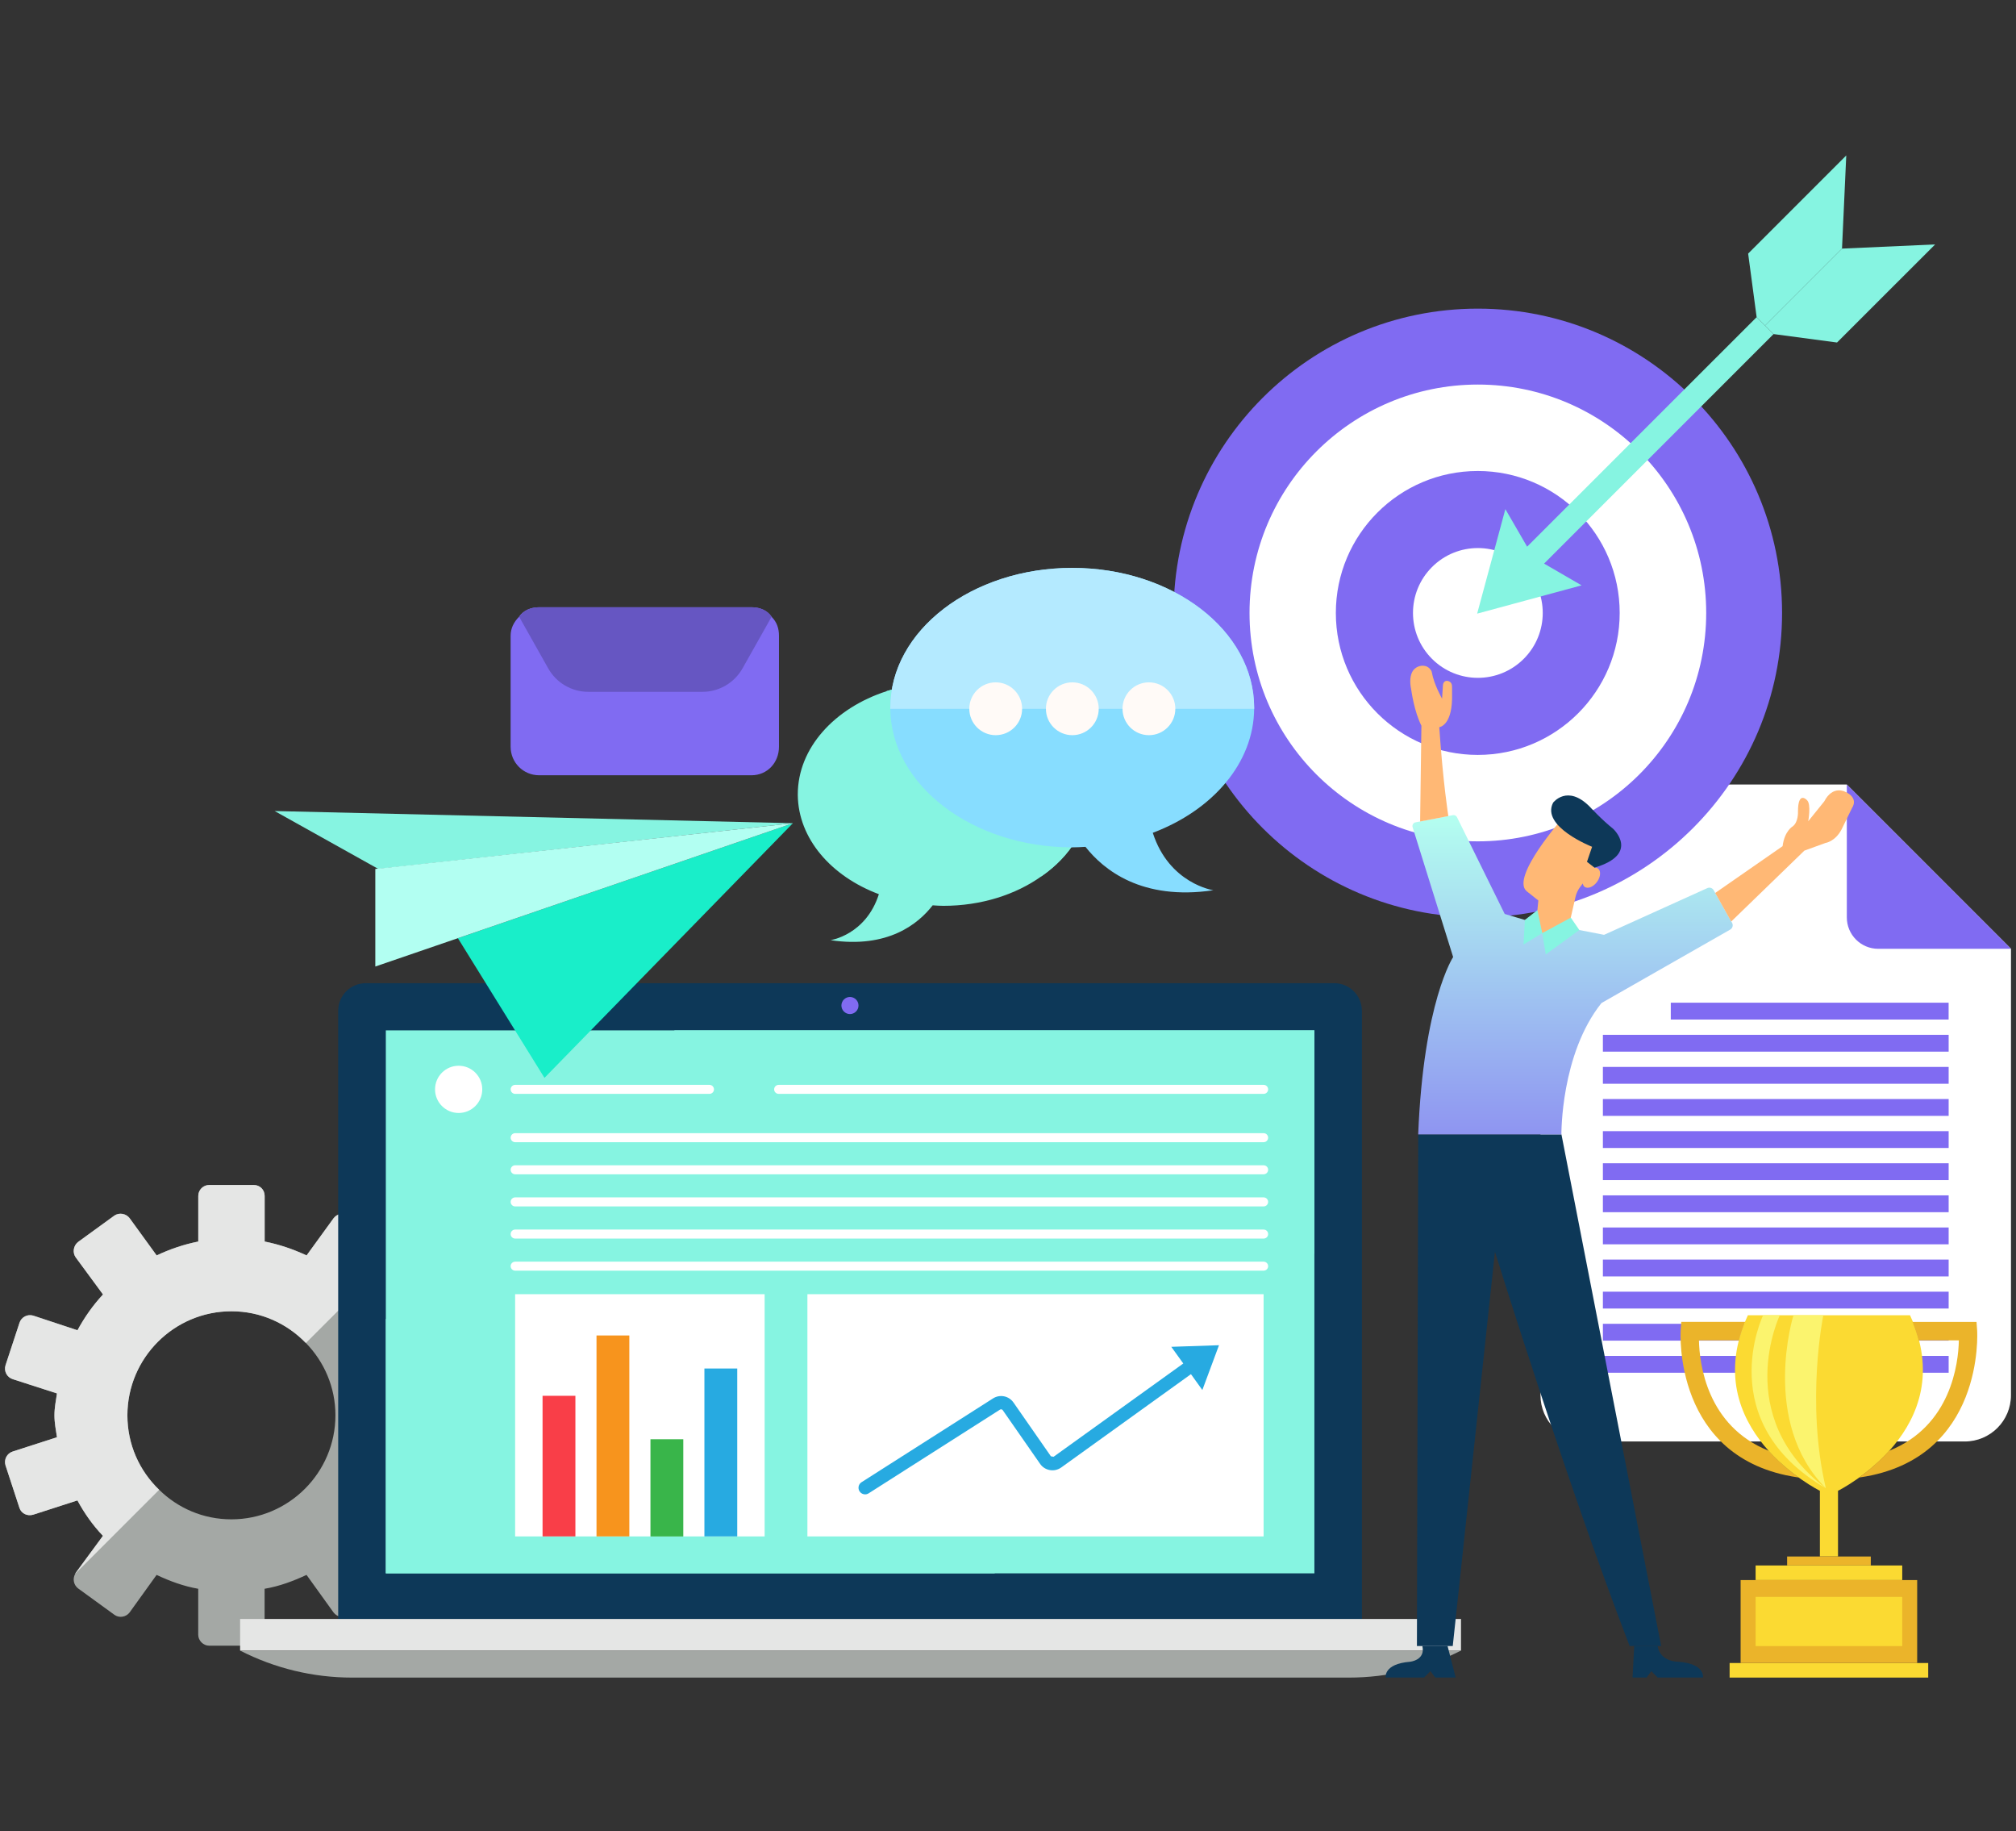
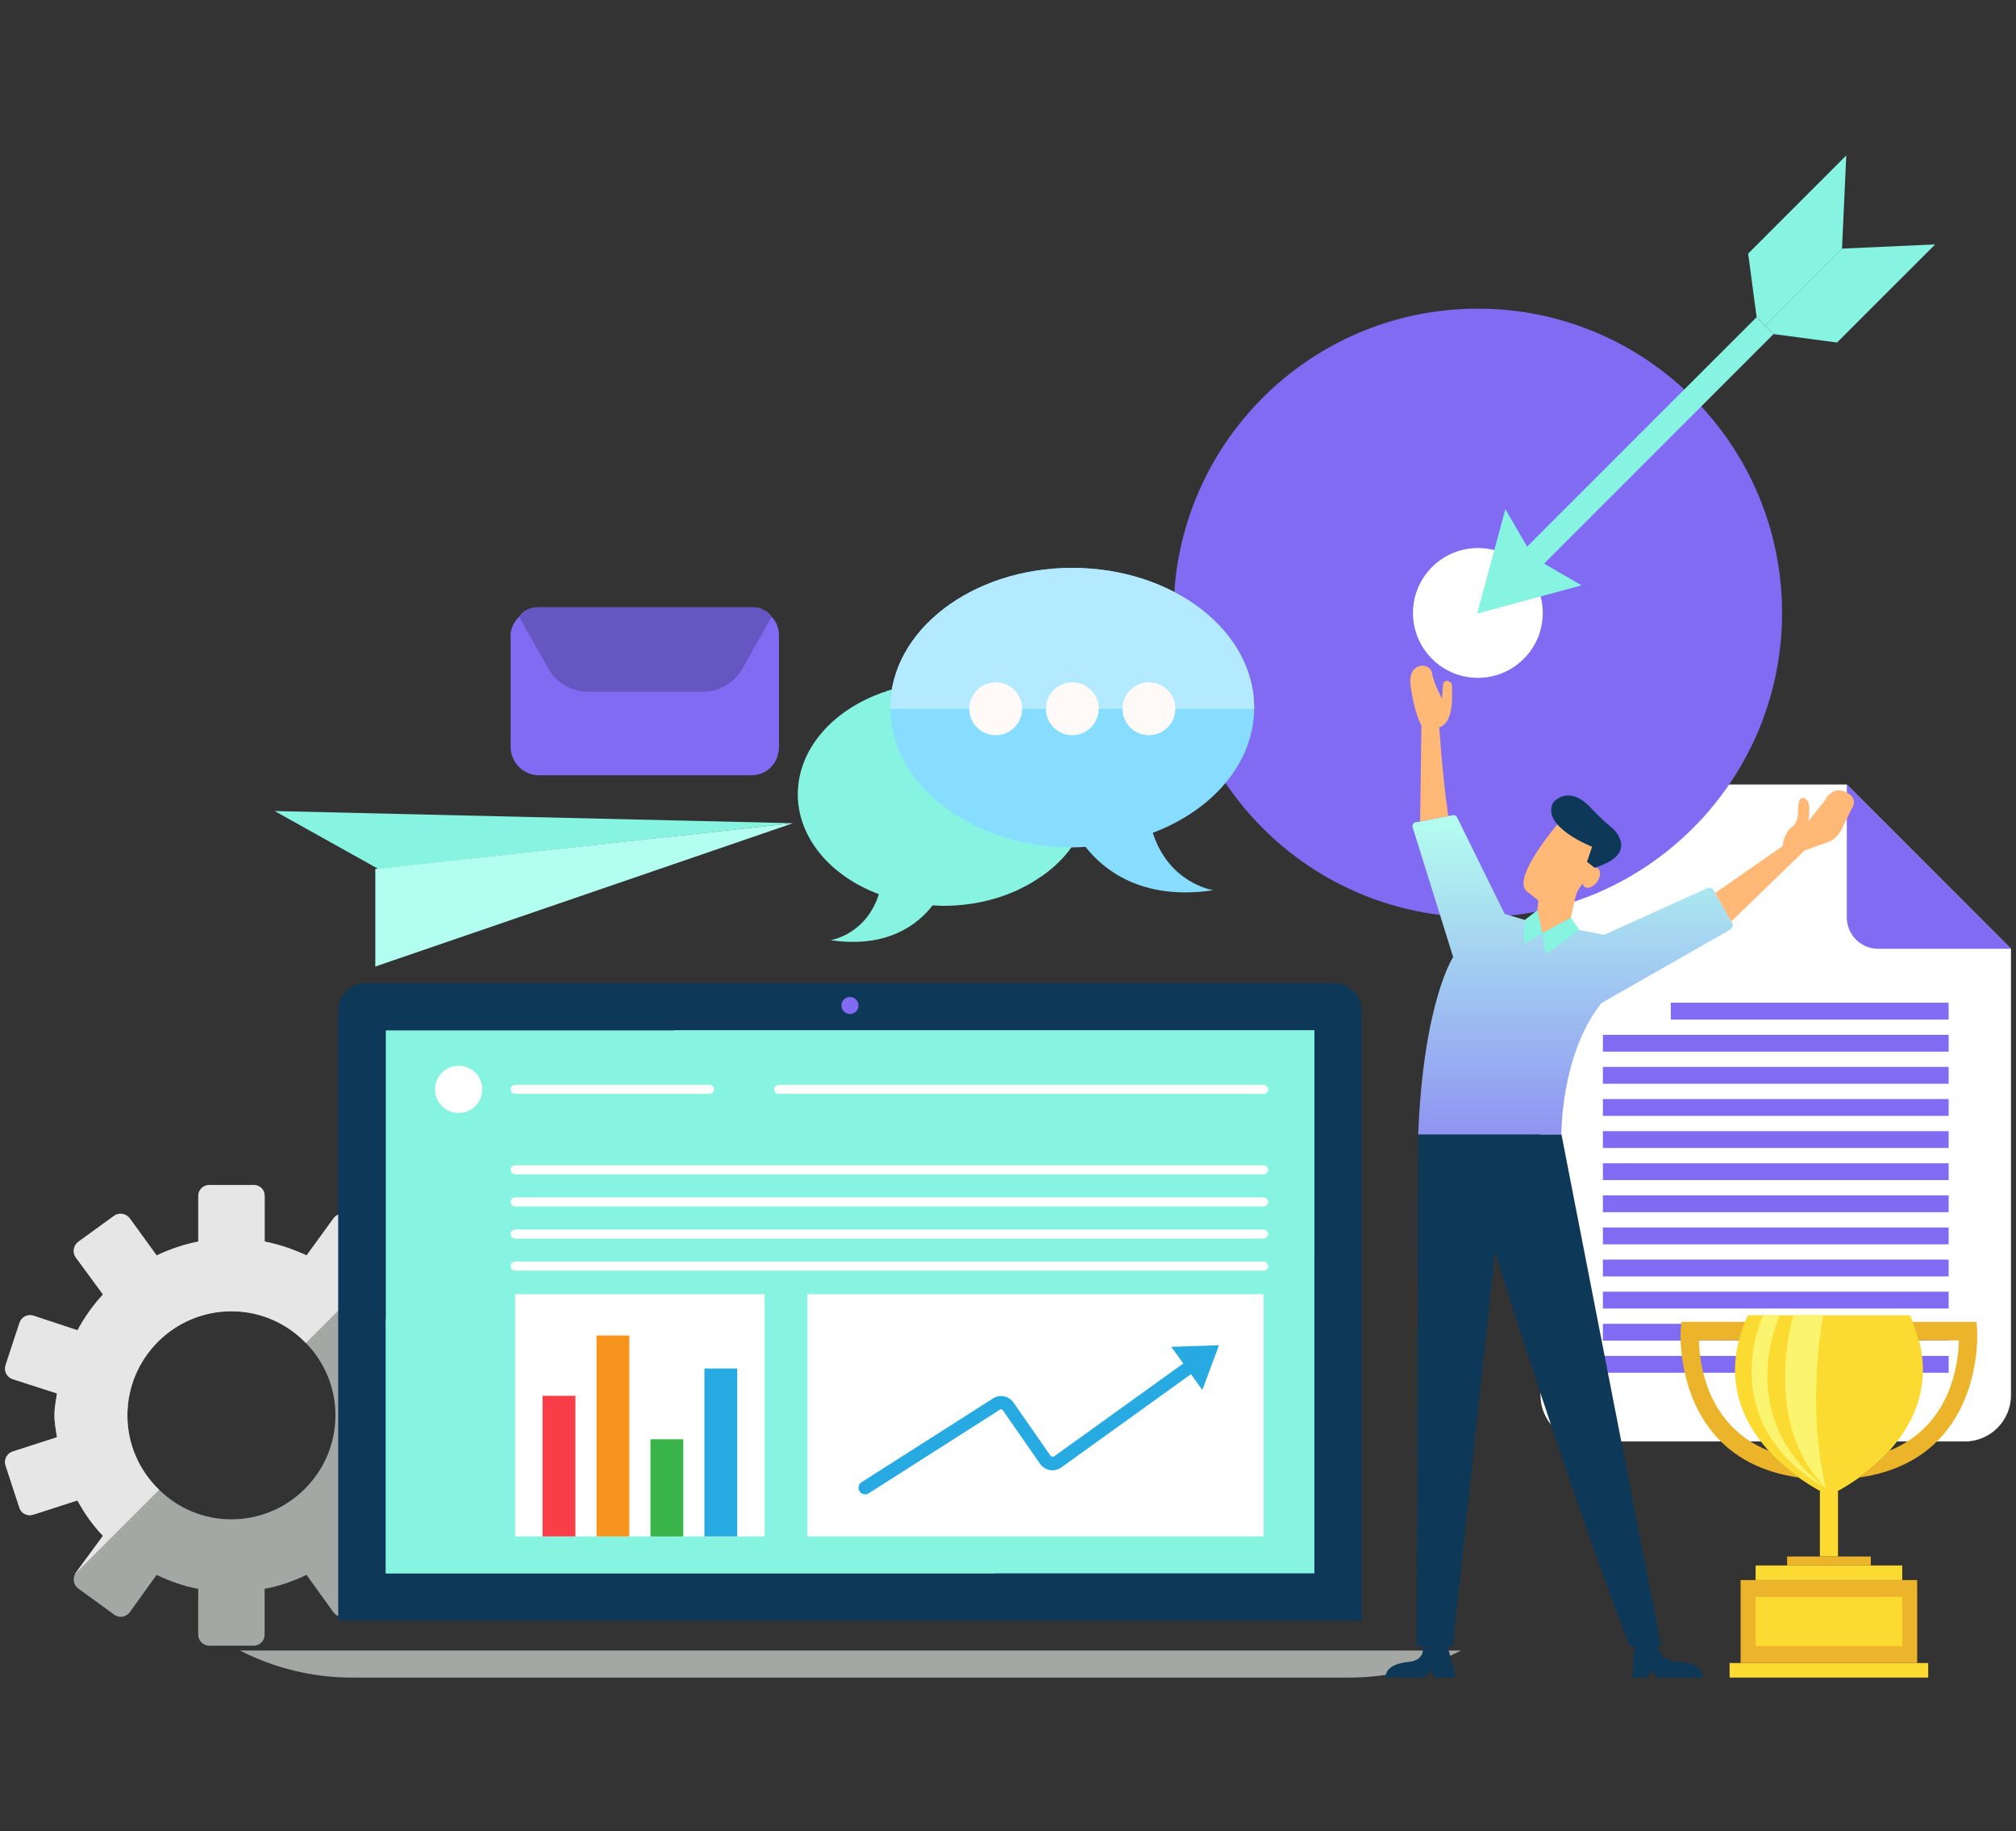
<svg xmlns="http://www.w3.org/2000/svg" width="370" height="336" viewBox="0 0 370 336" fill="none">
  <rect x="0" y="0" width="370" height="336" fill="#333333" stroke="none" />
  <g clip-path="url(#clip0_1_3858)">
    <path d="M338.944 143.948H291.212C286.528 143.948 282.727 147.749 282.727 152.434V256.004C282.727 260.689 286.528 264.49 291.212 264.49H360.591C365.276 264.49 369.077 260.689 369.077 256.004V174.081L338.944 143.948Z" fill="white" />
    <path d="M338.951 143.948V168.332C338.951 171.506 341.526 174.091 344.71 174.091H369.084L338.951 143.958V143.948Z" fill="#806BF2" />
    <path d="M357.634 183.981H306.643V187.07H357.634V183.981Z" fill="#806BF2" />
    <path d="M357.64 189.874H294.182V192.962H357.64V189.874Z" fill="#806BF2" />
    <path d="M357.64 195.764H294.182V198.852H357.64V195.764Z" fill="#806BF2" />
    <path d="M357.64 201.656H294.182V204.745H357.64V201.656Z" fill="#806BF2" />
    <path d="M357.64 207.549H294.182V210.637H357.64V207.549Z" fill="#806BF2" />
    <path d="M357.64 213.44H294.182V216.529H357.64V213.44Z" fill="#806BF2" />
    <path d="M357.64 219.331H294.182V222.419H357.64V219.331Z" fill="#806BF2" />
    <path d="M357.64 225.224H294.182V228.312H357.64V225.224Z" fill="#806BF2" />
    <path d="M357.64 231.115H294.182V234.204H357.64V231.115Z" fill="#806BF2" />
    <path d="M357.64 237.006H294.182V240.094H357.64V237.006Z" fill="#806BF2" />
    <path d="M357.64 242.898H294.182V245.987H357.64V242.898Z" fill="#806BF2" />
    <path d="M357.64 248.789H294.182V251.877H357.64V248.789Z" fill="#806BF2" />
    <path d="M82.659 266.316L74.553 263.703C74.686 262.363 74.952 261.023 74.952 259.683C74.952 258.277 74.686 257.003 74.553 255.663L82.659 253.05C83.733 252.717 84.265 251.577 83.932 250.503L81.452 242.73C81.053 241.656 79.912 241.058 78.905 241.39L70.799 244.07C69.46 241.723 67.92 239.518 66.115 237.504L68.927 233.617L71.075 230.671C71.75 229.797 71.541 228.524 70.676 227.858L64.043 223.041C63.102 222.442 61.895 222.642 61.23 223.506L56.27 230.339C53.79 229.198 51.309 228.334 48.573 227.792V219.42C48.573 218.28 47.698 217.415 46.568 217.415H38.395C37.322 217.415 36.39 218.289 36.39 219.42V227.792C33.711 228.324 31.164 229.198 28.75 230.339L23.79 223.506C23.125 222.632 21.851 222.432 20.977 223.041L14.344 227.858C13.47 228.533 13.27 229.797 13.878 230.671L18.905 237.504C17.033 239.509 15.494 241.723 14.22 244.07L6.115 241.39C5.041 241.058 3.901 241.656 3.568 242.73L1.012 250.513C0.679 251.587 1.278 252.727 2.352 253.06L10.457 255.673C10.258 257.013 9.992 258.286 9.992 259.692C9.992 261.099 10.258 262.372 10.457 263.712L2.352 266.325C1.278 266.658 0.679 267.798 1.012 268.872L3.559 276.645C3.891 277.719 5.031 278.251 6.105 277.919L14.211 275.305C15.484 277.652 17.024 279.857 18.896 281.805L13.869 288.638C13.869 288.704 13.802 288.704 13.802 288.771C13.27 289.711 13.536 290.842 14.335 291.45L20.967 296.268C21.842 296.933 23.115 296.734 23.78 295.869L28.741 288.97C31.154 290.11 33.701 291.051 36.381 291.517V299.955C36.381 301.029 37.322 301.96 38.386 301.96H46.558C47.698 301.96 48.563 301.02 48.563 299.955V291.517C51.309 291.051 53.79 290.11 56.26 288.97L61.221 295.869C61.895 296.743 63.093 296.943 64.034 296.268L70.666 291.45C71.541 290.852 71.74 289.578 71.066 288.638L66.105 281.805C67.911 279.867 69.45 277.652 70.79 275.305L78.896 277.919C79.903 278.251 81.043 277.719 81.442 276.645L83.923 268.872C84.255 267.798 83.723 266.658 82.649 266.325L82.659 266.316ZM42.472 278.774C37.245 278.774 32.627 276.693 29.206 273.348C25.586 269.86 23.381 265.042 23.381 259.683C23.381 249.163 31.953 240.592 42.472 240.592C47.831 240.592 52.649 242.806 56.137 246.417C59.482 249.829 61.563 254.523 61.563 259.683C61.563 270.202 52.991 278.774 42.472 278.774Z" fill="#A4A8A5" />
    <path d="M18.896 281.794L13.869 288.627C13.869 288.693 13.802 288.693 13.802 288.76L29.206 273.356C25.586 269.868 23.381 265.05 23.381 259.691C23.381 249.172 31.953 240.6 42.472 240.6C47.831 240.6 52.649 242.814 56.137 246.425L68.927 233.635L71.075 230.689C71.75 229.815 71.541 228.541 70.676 227.876L64.043 223.058C63.102 222.46 61.895 222.659 61.23 223.524L56.27 230.356C53.79 229.216 51.309 228.351 48.573 227.81V219.438C48.573 218.297 47.698 217.433 46.568 217.433H38.395C37.322 217.433 36.39 218.307 36.39 219.438V227.81C33.711 228.342 31.164 229.216 28.75 230.356L23.79 223.524C23.125 222.65 21.851 222.45 20.977 223.058L14.344 227.876C13.47 228.551 13.27 229.815 13.878 230.689L18.905 237.521C17.033 239.526 15.494 241.74 14.22 244.088L6.115 241.408C5.041 241.075 3.901 241.674 3.568 242.748L1.012 250.511C0.679 251.585 1.278 252.726 2.352 253.058L10.457 255.671C10.258 257.011 9.992 258.285 9.992 259.691C9.992 261.097 10.258 262.371 10.457 263.711L2.352 266.324C1.278 266.656 0.679 267.797 1.012 268.871L3.559 276.644C3.891 277.718 5.031 278.25 6.105 277.917L14.211 275.304C15.484 277.651 17.024 279.856 18.896 281.804V281.794Z" fill="#E5E6E5" />
    <path d="M271.228 168.305C302.067 168.305 327.066 143.306 327.066 112.468C327.066 81.629 302.067 56.63 271.228 56.63C240.39 56.63 215.391 81.629 215.391 112.468C215.391 143.306 240.39 168.305 271.228 168.305Z" fill="#806BF2" />
-     <path d="M271.235 154.374C294.379 154.374 313.142 135.612 313.142 112.467C313.142 89.323 294.379 70.561 271.235 70.561C248.09 70.561 229.328 89.323 229.328 112.467C229.328 135.612 248.09 154.374 271.235 154.374Z" fill="white" />
    <path d="M271.217 138.515C285.602 138.515 297.264 126.853 297.264 112.468C297.264 98.082 285.602 86.421 271.217 86.421C256.831 86.421 245.17 98.082 245.17 112.468C245.17 126.853 256.831 138.515 271.217 138.515Z" fill="#806BF2" />
    <path d="M279.655 120.886C284.305 116.236 284.305 108.697 279.655 104.047C275.005 99.397 267.466 99.397 262.816 104.047C258.166 108.697 258.166 116.236 262.816 120.886C267.466 125.536 275.005 125.536 279.655 120.886Z" fill="white" />
    <path d="M338.068 45.617L323.947 59.738L322.398 58.189L320.84 46.529L338.847 28.521L338.068 45.617Z" fill="#86F4E1" />
    <path d="M283.39 103.413L325.506 61.297L323.948 59.738L322.399 58.19L280.274 100.305L276.282 93.416L271.104 112.592L290.27 107.404L283.39 103.413Z" fill="#86F4E1" />
    <path d="M338.066 45.616L323.945 59.737L325.504 61.296L337.154 62.845L355.162 44.847L338.066 45.616Z" fill="#86F4E1" />
    <path d="M199.844 145.747V145.889C199.796 151.8 196.461 157.102 191.158 160.77C186.436 164.153 180.088 166.206 173.132 166.206C172.467 166.206 171.84 166.158 171.174 166.111C168.552 169.494 162.974 174.074 152.426 172.506C152.426 172.506 158.916 171.556 161.301 164.068C152.521 160.78 146.515 153.862 146.42 145.899V145.756C146.42 137.261 153.148 129.915 162.736 126.817C165.976 125.772 169.464 125.192 173.132 125.192C187.871 125.192 199.844 134.4 199.844 145.747Z" fill="#86F4E1" />
    <path d="M199.838 145.747V145.89C199.79 151.801 196.455 157.103 191.152 160.771C174.171 160.011 160.668 149.178 160.525 135.969V135.779C160.525 132.634 161.286 129.574 162.721 126.809C165.961 125.763 169.448 125.184 173.116 125.184C187.855 125.184 199.828 134.392 199.828 145.738L199.838 145.747Z" fill="#86F4E1" />
    <path d="M211.573 152.807C214.576 162.158 222.691 163.346 222.691 163.346C209.53 165.303 202.517 159.573 199.22 155.383C198.412 155.43 197.642 155.478 196.787 155.478C178.466 155.478 163.537 144.074 163.395 130.058V129.868C163.395 115.699 178.371 104.201 196.787 104.201C215.203 104.201 230.179 115.699 230.179 129.868V130.058C230.084 140.026 222.549 148.664 211.573 152.807Z" fill="#87DDFF" />
    <path d="M230.179 129.868V130.058H163.395V129.868C163.395 115.699 178.371 104.201 196.787 104.201C215.203 104.201 230.179 115.699 230.179 129.868Z" fill="#B4EAFF" />
    <path d="M182.745 134.894C185.421 134.894 187.591 132.724 187.591 130.048C187.591 127.371 185.421 125.201 182.745 125.201C180.068 125.201 177.898 127.371 177.898 130.048C177.898 132.724 180.068 134.894 182.745 134.894Z" fill="#FFFAF7" />
    <path d="M196.805 134.894C199.482 134.894 201.652 132.724 201.652 130.048C201.652 127.371 199.482 125.201 196.805 125.201C194.129 125.201 191.959 127.371 191.959 130.048C191.959 132.724 194.129 134.894 196.805 134.894Z" fill="#FFFAF7" />
    <path d="M210.864 134.894C213.541 134.894 215.71 132.724 215.71 130.048C215.71 127.371 213.541 125.201 210.864 125.201C208.187 125.201 206.018 127.371 206.018 130.048C206.018 132.724 208.187 134.894 210.864 134.894Z" fill="#FFFAF7" />
    <path d="M249.955 185.456V297.359H62.068V185.456C62.068 182.662 64.34 180.4 67.124 180.4H244.89C247.684 180.4 249.946 182.672 249.946 185.456H249.955Z" fill="#0D3858" />
    <path d="M241.233 189.059H70.812V288.685H241.233V189.059Z" fill="#86F4E1" />
    <path d="M157.562 184.496C157.562 185.36 156.858 186.064 155.994 186.064C155.129 186.064 154.426 185.36 154.426 184.496C154.426 183.631 155.129 182.928 155.994 182.928C156.858 182.928 157.562 183.631 157.562 184.496Z" fill="#806BF2" />
-     <path d="M268.141 297.055H44.068V302.851H268.141V297.055Z" fill="#E5E6E5" />
    <path d="M247.598 307.812H64.605C57.459 307.812 50.418 306.111 44.06 302.852H268.133C261.776 306.111 254.735 307.812 247.589 307.812H247.598Z" fill="#A4A8A5" />
    <path d="M241.233 189.059V229.968L182.526 288.675H70.812V242.055L123.818 189.059H241.233Z" fill="#86F4E1" />
    <path d="M84.177 204.214C86.57 204.214 88.51 202.274 88.51 199.881C88.51 197.488 86.57 195.548 84.177 195.548C81.784 195.548 79.844 197.488 79.844 199.881C79.844 202.274 81.784 204.214 84.177 204.214Z" fill="white" />
    <path d="M130.211 200.707H94.547C94.091 200.707 93.721 200.337 93.721 199.88C93.721 199.424 94.091 199.054 94.547 199.054H130.211C130.667 199.054 131.038 199.424 131.038 199.88C131.038 200.337 130.667 200.707 130.211 200.707Z" fill="white" />
    <path d="M231.918 200.707H142.907C142.451 200.707 142.08 200.337 142.08 199.88C142.08 199.424 142.451 199.054 142.907 199.054H231.918C232.374 199.054 232.745 199.424 232.745 199.88C232.745 200.337 232.374 200.707 231.918 200.707Z" fill="white" />
-     <path d="M231.918 209.574H94.547C94.091 209.574 93.721 209.204 93.721 208.748C93.721 208.292 94.091 207.921 94.547 207.921H231.918C232.374 207.921 232.745 208.292 232.745 208.748C232.745 209.204 232.374 209.574 231.918 209.574Z" fill="white" />
    <path d="M231.918 215.464H94.547C94.091 215.464 93.721 215.093 93.721 214.637C93.721 214.181 94.091 213.811 94.547 213.811H231.918C232.374 213.811 232.745 214.181 232.745 214.637C232.745 215.093 232.374 215.464 231.918 215.464Z" fill="white" />
    <path d="M231.918 221.357H94.547C94.091 221.357 93.721 220.986 93.721 220.53C93.721 220.074 94.091 219.703 94.547 219.703H231.918C232.374 219.703 232.745 220.074 232.745 220.53C232.745 220.986 232.374 221.357 231.918 221.357Z" fill="white" />
    <path d="M231.918 227.259H94.547C94.091 227.259 93.721 226.888 93.721 226.432C93.721 225.976 94.091 225.605 94.547 225.605H231.918C232.374 225.605 232.745 225.976 232.745 226.432C232.745 226.888 232.374 227.259 231.918 227.259Z" fill="white" />
    <path d="M231.918 233.15H94.547C94.091 233.15 93.721 232.779 93.721 232.323C93.721 231.867 94.091 231.496 94.547 231.496H231.918C232.374 231.496 232.745 231.867 232.745 232.323C232.745 232.779 232.374 233.15 231.918 233.15Z" fill="white" />
    <path d="M140.336 237.465H94.543V281.909H140.336V237.465Z" fill="white" />
    <path d="M231.912 237.465H148.184V281.909H231.912V237.465Z" fill="white" />
    <path d="M105.603 256.107H99.578V281.907H105.603V256.107Z" fill="#F93E48" />
    <path d="M115.503 245.038H109.479V281.908H115.503V245.038Z" fill="#F7941D" />
    <path d="M125.404 264.08H119.379V281.917H125.404V264.08Z" fill="#39B54A" />
    <path d="M135.306 251.1H129.281V281.907H135.306V251.1Z" fill="#27AAE1" />
    <path d="M223.739 246.825L214.968 247.12L217.172 250.179L193.368 267.294L192.874 267.208L186.023 257.363C185.177 256.128 183.523 255.776 182.241 256.594L158.123 271.959C157.562 272.321 157.391 273.062 157.752 273.632C157.98 273.993 158.379 274.193 158.769 274.193C158.997 274.193 159.216 274.136 159.425 274.003L183.542 258.637C183.704 258.542 183.923 258.58 184.027 258.732L190.879 268.577C191.306 269.204 191.943 269.603 192.684 269.736C193.435 269.869 194.166 269.688 194.784 269.251L218.579 252.137L220.669 255.045L223.729 246.815L223.739 246.825Z" fill="#27AAE1" />
-     <path d="M84.039 172.143L99.927 197.771L145.521 151.047L84.039 172.143Z" fill="#19EEC9" />
    <path d="M69.433 159.437L145.52 151.047L50.408 148.813L69.433 159.437Z" fill="#86F4E1" />
    <path d="M68.881 177.341V159.438L145.529 151.047L68.881 177.341Z" fill="#B2FFF2" />
    <path d="M142.967 116.658V137.013C142.967 139.92 140.839 142.249 137.921 142.249H98.951C96.043 142.249 93.715 139.92 93.715 137.013V116.658C93.715 115.299 94.294 114.14 95.264 113.17C96.043 112.011 97.402 111.422 98.951 111.422H137.921C139.47 111.422 140.829 112.002 141.608 113.17C142.578 114.14 142.967 115.299 142.967 116.658Z" fill="#806BF2" />
    <path d="M141.609 113.17L136.278 122.635C134.776 125.296 131.963 126.94 128.923 126.94H107.969C104.919 126.94 102.106 125.296 100.614 122.635L95.283 113.17C96.062 112.011 97.421 111.422 98.97 111.422H137.941C139.49 111.422 140.848 112.002 141.628 113.17H141.609Z" fill="#806BF2" />
    <path d="M141.609 113.17L136.278 122.635C134.776 125.296 131.963 126.94 128.923 126.94H107.969C104.919 126.94 102.106 125.296 100.614 122.635L95.283 113.17C96.062 112.011 97.421 111.422 98.97 111.422H137.941C139.49 111.422 140.848 112.002 141.628 113.17H141.609Z" fill="black" fill-opacity="0.2" />
    <path d="M324.632 266.199C313.248 261.666 311.899 250.178 311.813 245.939H319.187C319.472 244.837 319.862 243.706 320.328 242.547H308.573L308.459 244.115C308.44 244.352 307.014 267.662 329.868 271.064C329.944 271.074 330.03 271.083 330.106 271.083C328.443 269.886 326.495 268.252 324.642 266.199H324.632Z" fill="#EBB42A" />
    <path d="M350.552 241.331H320.79C311.183 262.237 334.008 273.536 334.008 273.536V285.594H337.334V273.536C337.334 273.536 360.16 262.237 350.552 241.331Z" fill="#FBDA32" />
    <path d="M335.67 285.594H327.992V287.238H335.67H343.349V285.594H335.67Z" fill="#EBB42A" />
    <path d="M335.667 287.238H322.211V289.918H335.667H349.122V287.238H335.667Z" fill="#FBDA32" />
    <path d="M335.664 305.133H317.438V307.813H335.664H353.89V305.133H335.664Z" fill="#FBDA32" />
    <path d="M335.661 289.919H319.459V305.133H335.661H351.863V289.919H335.661Z" fill="#EBB42A" />
    <path d="M335.667 293.007H322.211V302.034H335.667H349.122V293.007H335.667Z" fill="#FBDA32" />
    <path d="M346.694 266.201C358.078 261.668 359.428 250.179 359.513 245.941H352.139C351.854 244.839 351.465 243.708 350.999 242.549H362.754L362.868 244.117C362.887 244.354 364.312 267.664 341.458 271.066C341.382 271.076 341.297 271.085 341.221 271.085C342.884 269.888 344.832 268.254 346.685 266.201H346.694Z" fill="#EBB42A" />
    <path d="M329.155 241.331C329.155 241.331 323.045 260.907 335.104 273.079C331.36 257.21 334.638 241.331 334.638 241.331H329.155Z" fill="#FBF46E" />
    <path d="M326.653 241.331H323.584C323.584 241.331 314.167 260.907 335.111 273.079C317.74 259.88 326.653 241.331 326.653 241.331Z" fill="#FBF46E" />
    <path d="M274.362 229.654C274.362 229.654 287.504 271.979 299.088 302.016H304.875L286.573 208.14H260.288L260.051 302.016H266.627L274.371 229.654H274.362Z" fill="#0D3858" />
    <path d="M286.568 208.14C286.568 208.14 286.416 193.43 293.923 184.041L317.546 170.566C317.984 170.319 318.136 169.759 317.889 169.322L314.515 163.335C314.287 162.926 313.774 162.755 313.346 162.955L294.398 171.526L288.763 170.433L288.06 169.417L282.035 168.4L280.391 168.951L276.162 167.697L267.401 149.936C267.268 149.661 266.954 149.509 266.65 149.566L259.789 150.886C259.381 150.962 259.143 151.381 259.257 151.77L266.698 175.603C266.698 175.603 261.262 183.766 260.283 208.15H286.568V208.14Z" fill="url(#paint0_linear_1_3858)" />
    <path d="M317.746 169.074L331.164 156.074L335.041 154.668C335.041 154.668 336.799 154.43 337.978 152.206L339.935 148.196C339.935 148.196 341.208 146.457 338.681 145.289C338.681 145.289 336.391 143.996 334.804 147.047L331.867 150.686C331.867 150.686 332.456 147.522 331.63 146.809C331.63 146.809 329.986 145.013 329.986 148.919C329.986 148.919 330.09 150.8 329.036 151.617C329.036 151.617 327.515 152.435 327.163 155.257L314.791 163.847L317.727 169.074H317.746Z" fill="#FFB875" />
    <path d="M265.815 149.727C265.815 149.727 264.855 143.76 264.152 133.43C264.152 133.43 266.385 133.193 266.499 128.27V126.284C266.499 125.742 266.499 125.258 265.929 125.011C265.349 124.745 264.827 125.077 264.817 125.847L264.665 128.194C264.665 128.194 263.183 125.609 262.784 123.348C262.717 122.939 262.309 122.531 261.966 122.35C260.978 121.837 259.667 122.322 259.182 123.3C258.669 124.336 258.802 125.619 259.03 126.712C259.03 126.712 259.553 130.57 260.874 133.155L260.636 150.735L265.815 149.737V149.727Z" fill="#FFB875" />
    <path d="M286.915 149.975L294.774 156.313L292.626 159.211C292.864 159.192 293.092 159.211 293.272 159.354C293.852 159.772 293.785 160.874 293.111 161.805C292.436 162.737 291.419 163.145 290.83 162.727C290.64 162.585 290.545 162.357 290.488 162.1L289.984 162.775C289.585 163.316 289.291 163.944 289.148 164.599L288.046 169.427L283.038 171.223L282.021 168.41L282.335 165.226L280.168 163.506C277.213 160.903 286.905 149.984 286.905 149.984L286.915 149.975Z" fill="#FFB875" />
    <path d="M292.638 159.201L291.26 158.128L292.201 155.372C292.201 155.372 282.755 151.675 285.046 147.275C285.046 147.275 287.63 143.874 291.735 147.979C291.735 147.979 293.95 150.392 296.078 152.084C296.078 152.084 301.058 156.702 292.638 159.201Z" fill="#0D3858" />
    <path d="M265.676 302.017L267.158 307.804H263.405L262.54 306.626L261.362 307.804H254.32C254.32 307.804 253.855 305.305 258.777 304.906C258.777 304.906 261.656 304.64 261.048 302.008H265.667L265.676 302.017Z" fill="#0D3858" />
    <path d="M299.929 302.017L299.625 307.804H302.2L303.065 306.626L304.234 307.804H312.549C312.549 307.804 313.014 305.305 308.092 304.906C308.092 304.906 304.718 305.03 304.224 302.008H299.929V302.017Z" fill="#0D3858" />
    <path d="M288.296 168.372L283.051 171.213L283.697 175.119L289.855 170.643L288.296 168.372Z" fill="#86F4E1" />
    <path d="M282.171 166.992L283.046 171.211L279.615 173.302L279.862 168.788L282.171 166.992Z" fill="#86F4E1" />
  </g>
  <defs>
    <linearGradient id="paint0_linear_1_3858" x1="288.618" y1="149.554" x2="288.618" y2="231.1" gradientUnits="userSpaceOnUse">
      <stop stop-color="#B4FFF0" />
      <stop offset="1" stop-color="#806BF2" />
    </linearGradient>
    <clipPath id="clip0_1_3858">
      <rect width="368.143" height="279.293" fill="white" transform="translate(0.928 28.52)" />
    </clipPath>
  </defs>
</svg>